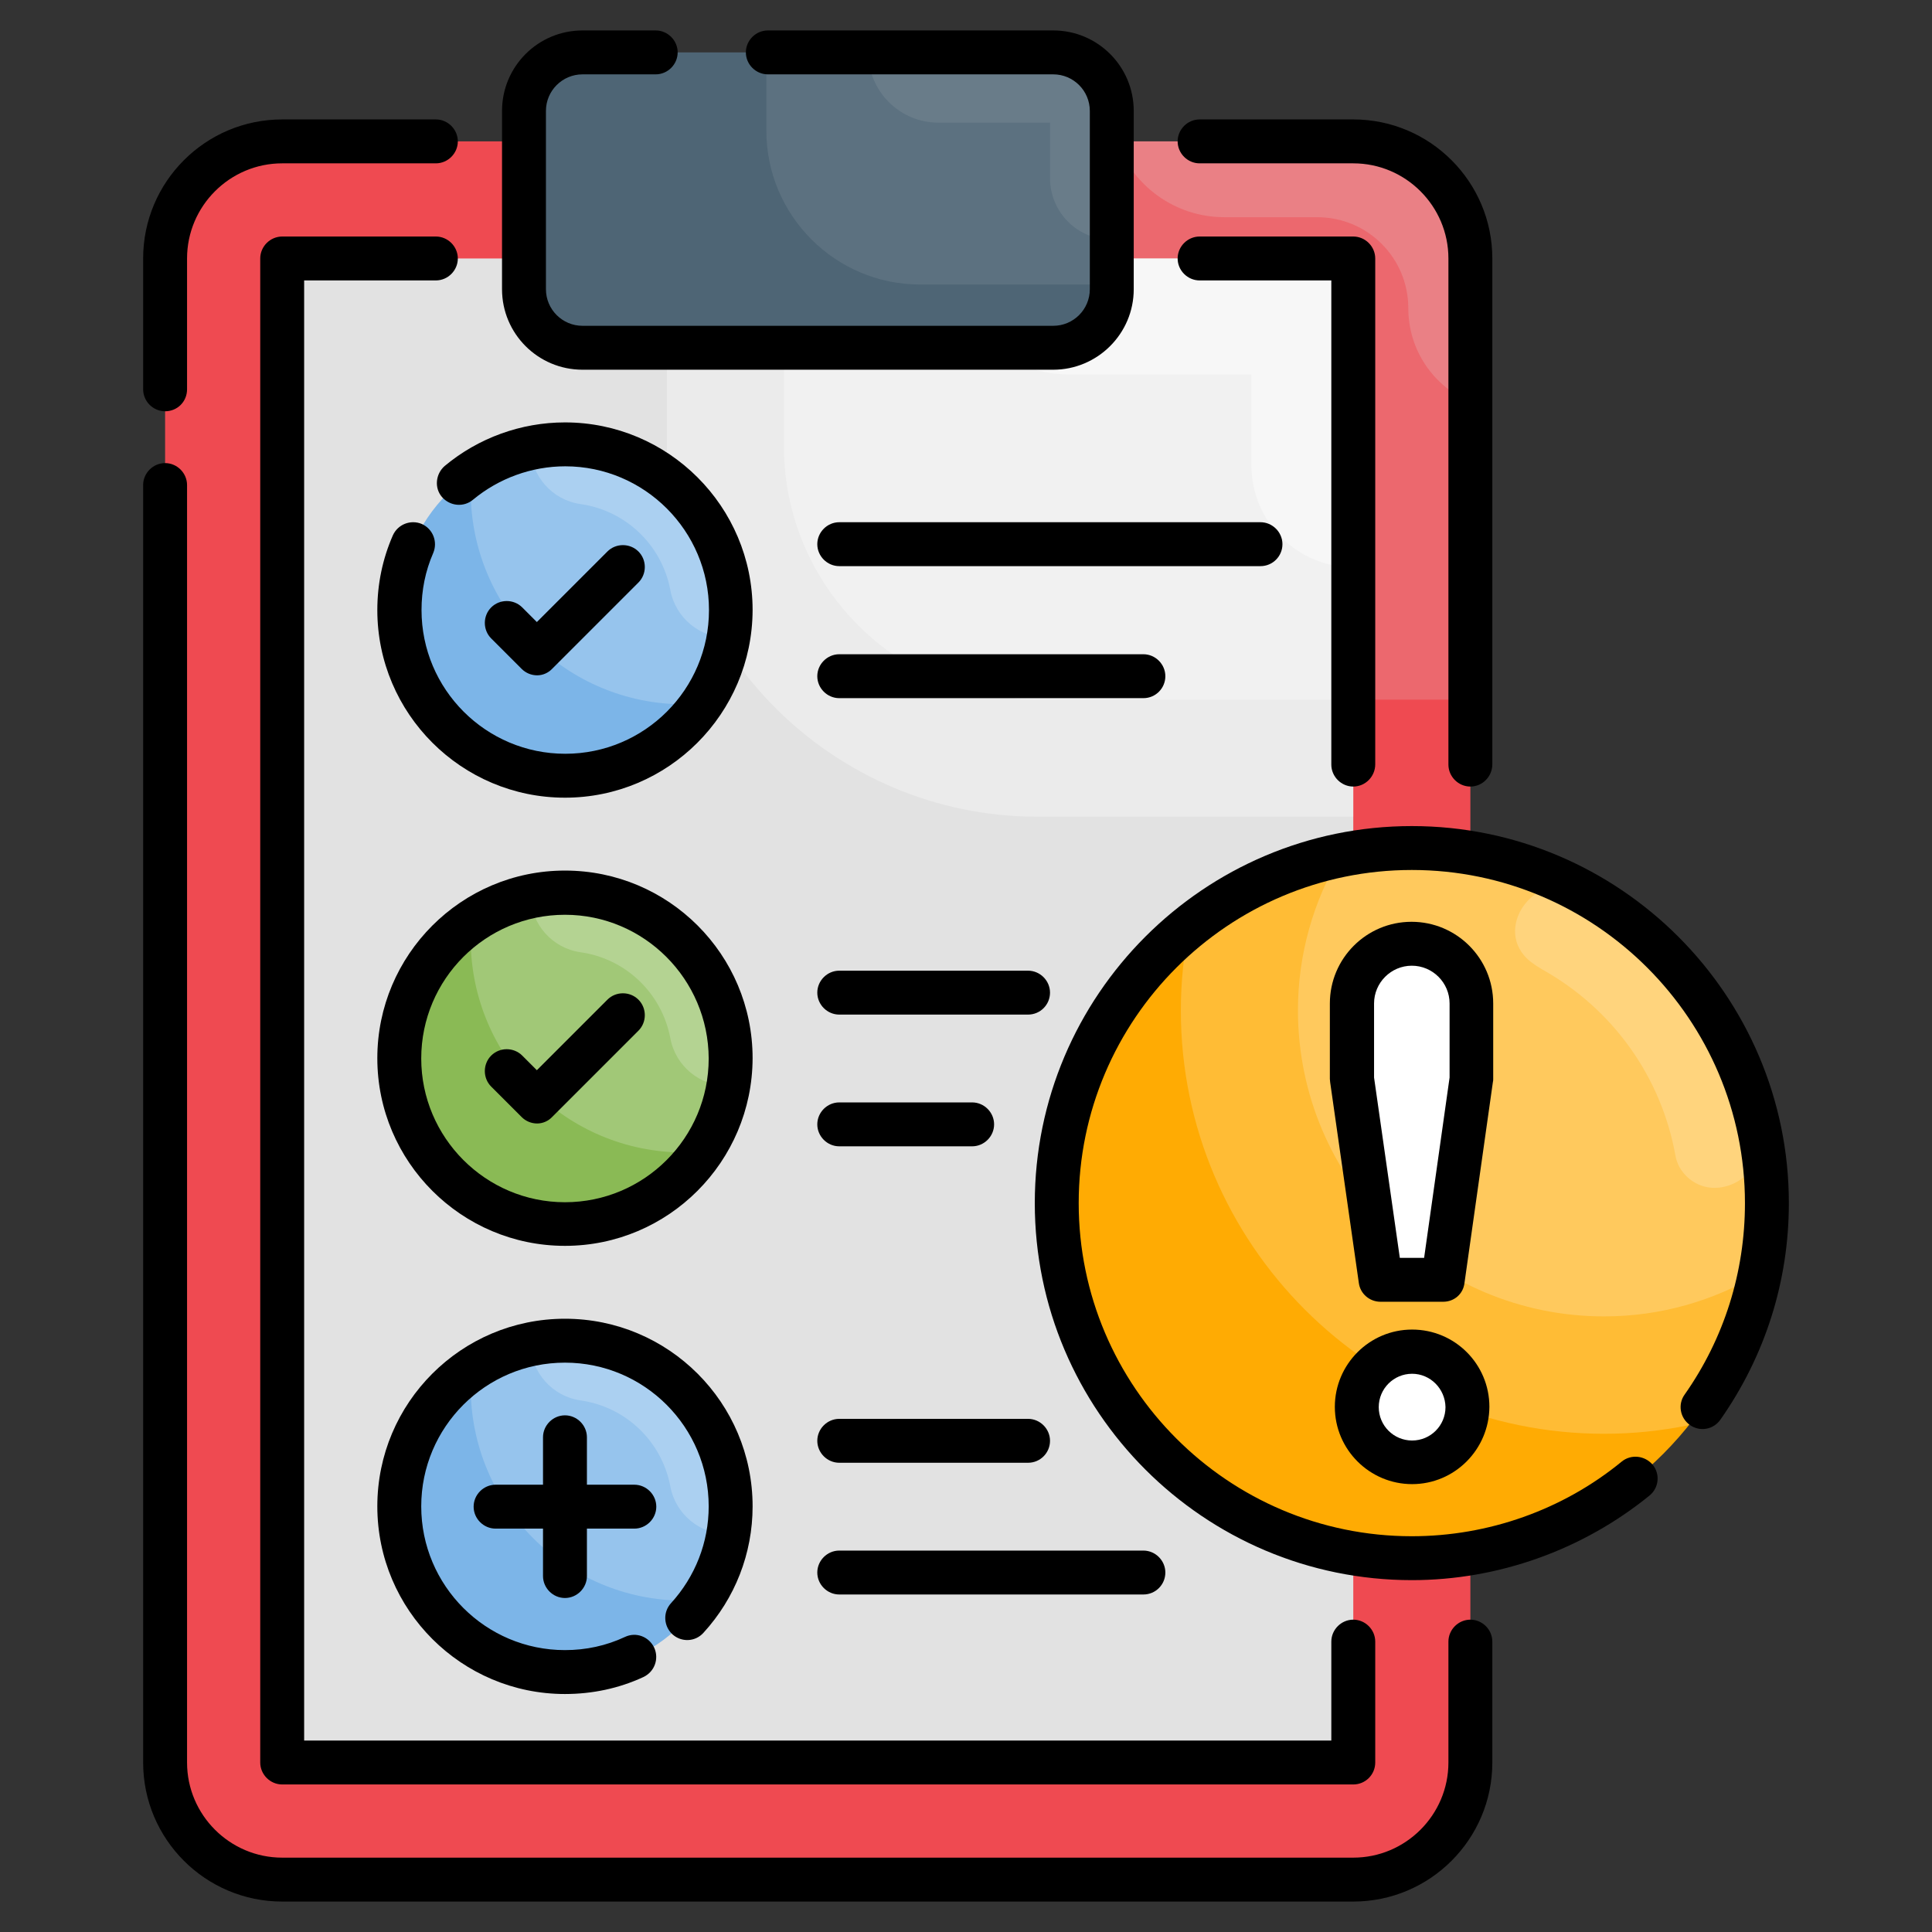
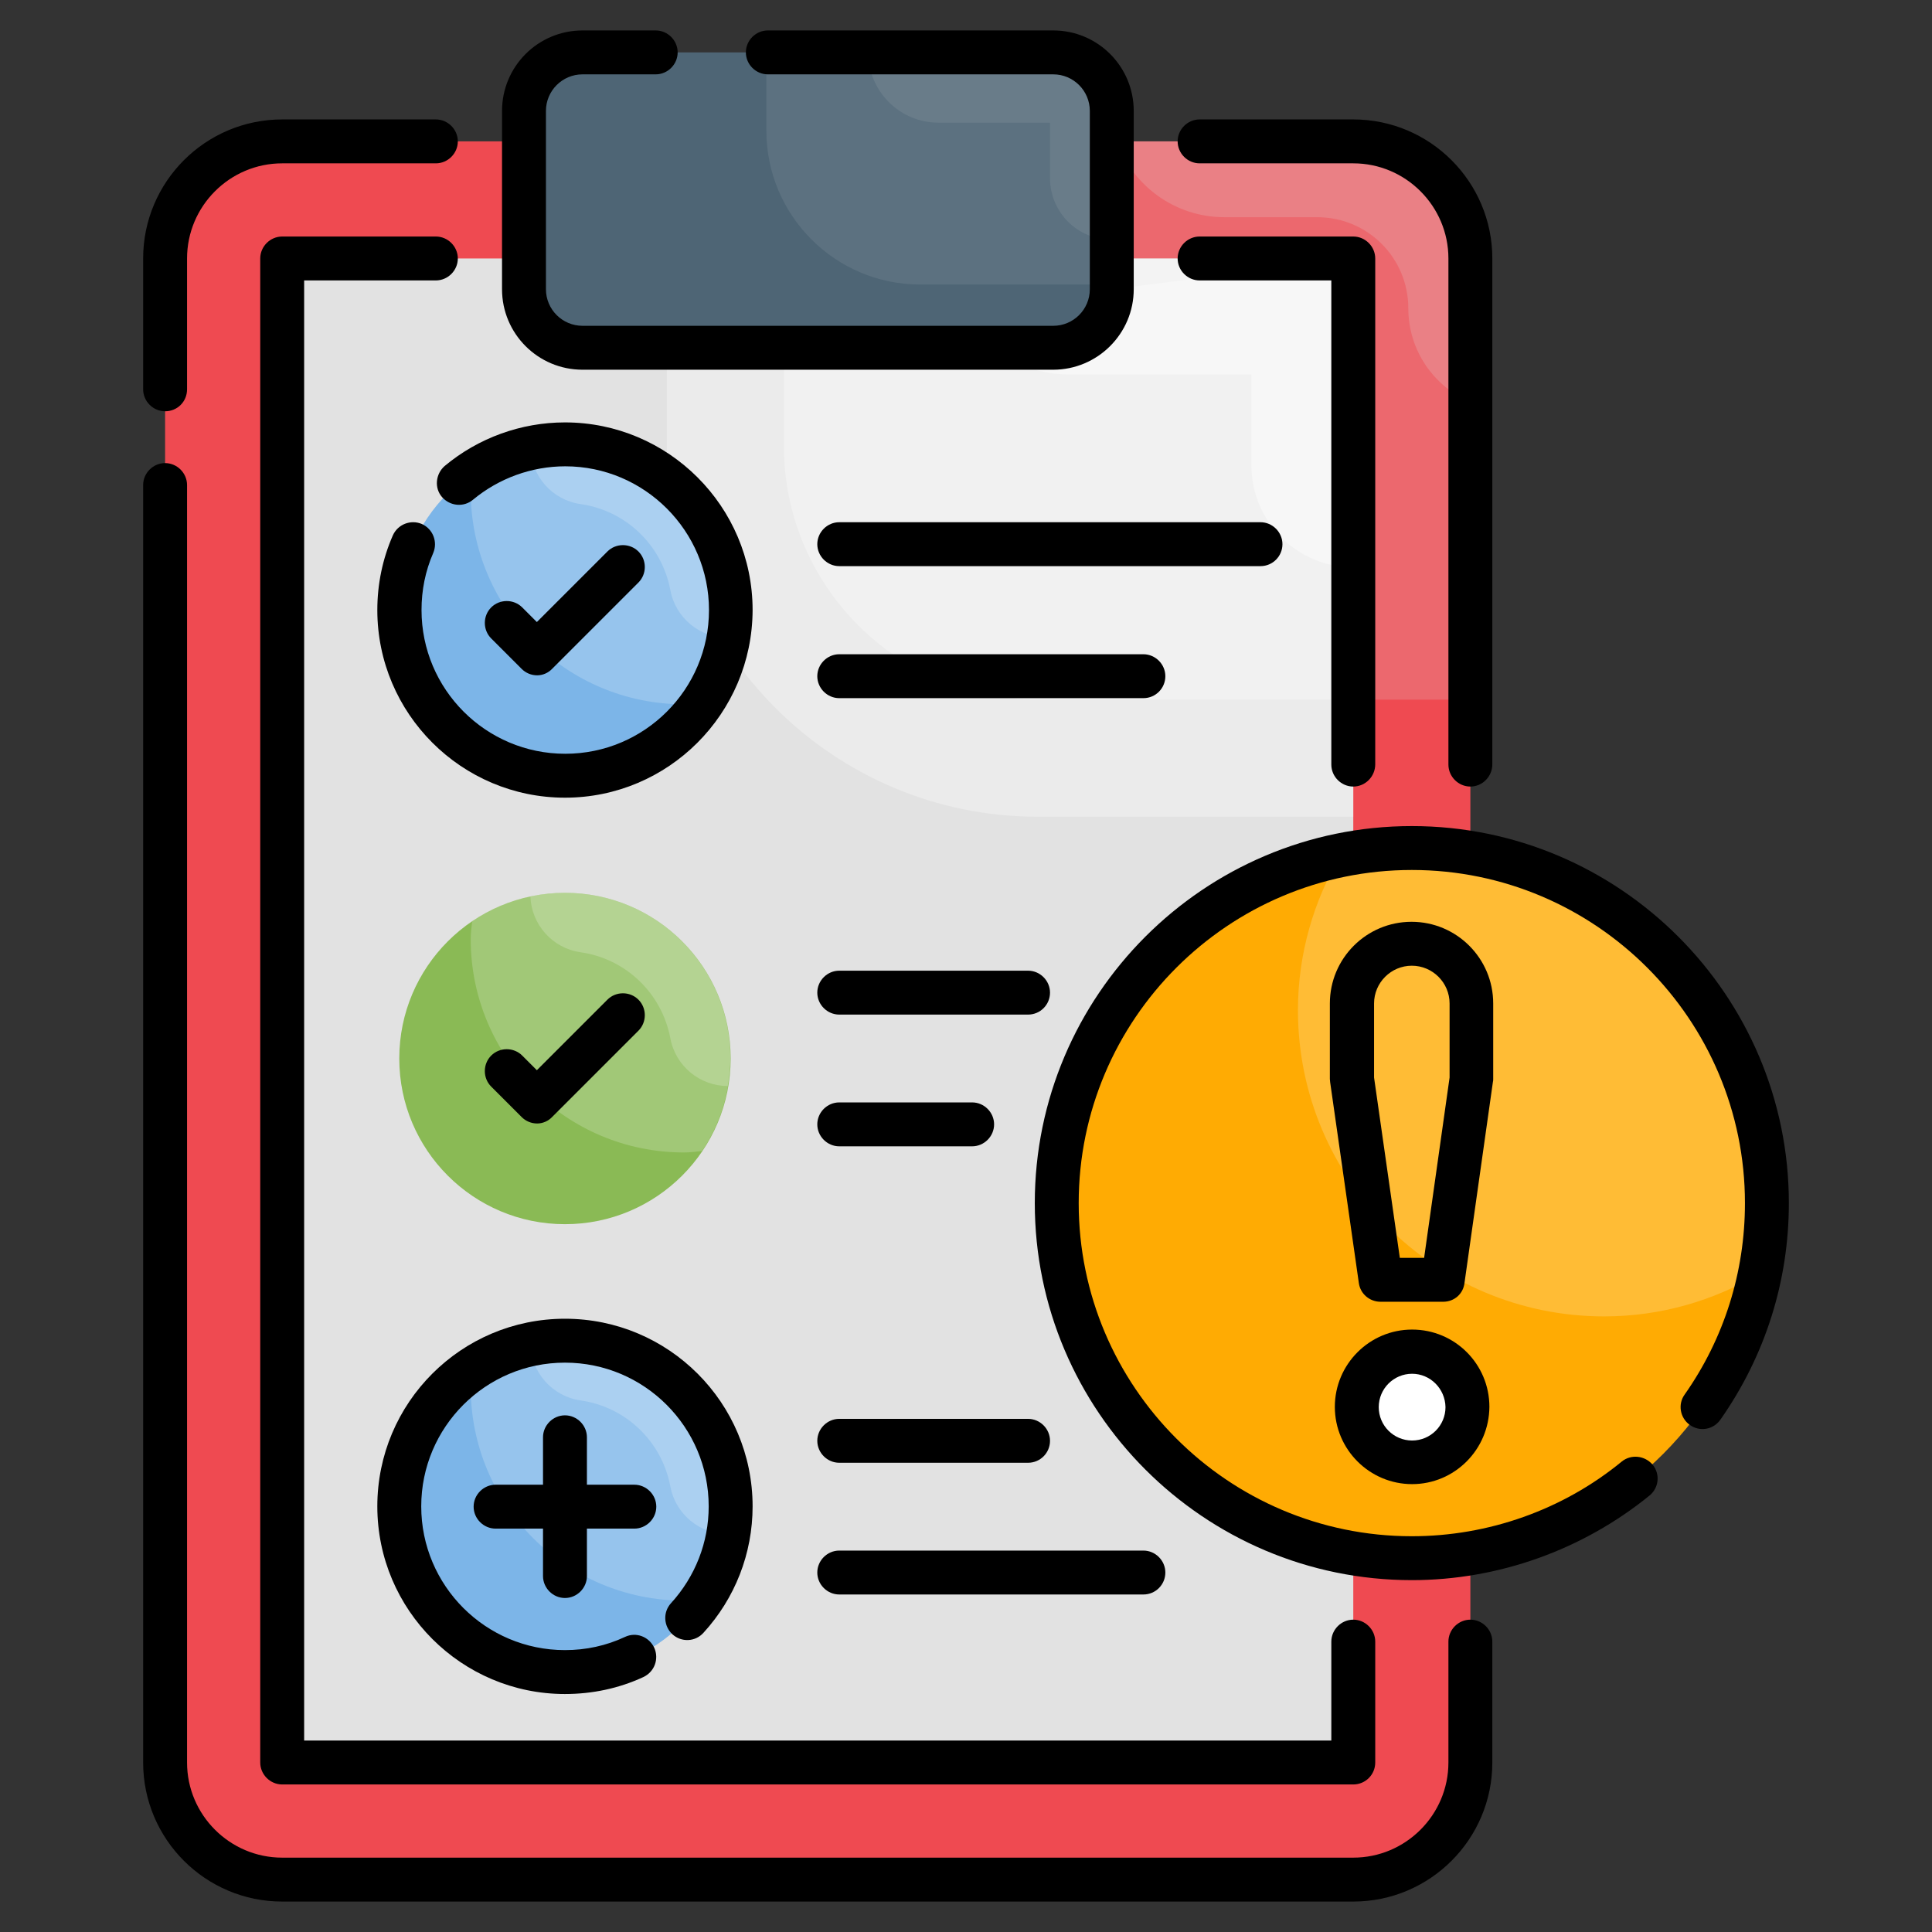
<svg xmlns="http://www.w3.org/2000/svg" id="Layer_1" height="512" viewBox="0 0 66 66" width="512">
  <rect x="0" y="0" width="66" height="66" fill="#333333" stroke="none" />
  <g>
    <g>
      <g>
        <path d="m50.23 8.83c0-2.21-1.79-4-4-4h-8.25v5.05c0 1.1-.9 2-2 2h-16.08c-1.1 0-2-.9-2-2v-5.05h-8.26c-2.21 0-4 1.79-4 4v51.38c0 2.21 1.79 4 4 4h36.59c2.21 0 4-1.79 4-4z" fill="#ef4a51" />
      </g>
      <g opacity=".2">
        <path d="m50.23 8.83c0-2.21-1.79-4-4-4h-8.25v5.05c0 1.1-.9 2-2 2h-9.64c1.58 7.7 2.32 12.02 13.25 12.02h10.64z" fill="#e2e2e2" />
      </g>
      <g>
        <path d="m46.23 8.83h-8.25v1.05c0 1.1-.9 2-2 2h-16.08c-1.1 0-2-.9-2-2v-1.05h-8.26v51.38h36.59z" fill="#e2e2e2" />
      </g>
      <g opacity=".3">
-         <path d="m37.98 9.88c0 1.1-.9 2-2 2h-13.2v3.36c0 6.98 5.68 12.66 12.66 12.66h10.79v-19.07h-8.25z" fill="#fff" />
+         <path d="m37.98 9.88c0 1.1-.9 2-2 2h-13.2v3.36c0 6.98 5.68 12.66 12.66 12.66h10.79v-19.07z" fill="#fff" />
      </g>
      <g opacity=".3">
        <path d="m26.78 15.24c0 4.78 3.88 8.66 8.66 8.66h10.79v-15.07h-19.45z" fill="#fff" />
      </g>
      <g opacity=".4">
        <path d="m46.23 19.38v-10.54h-13.71c0 2.18 1.77 3.95 3.95 3.95h6.28v3.11c0 1.92 1.56 3.48 3.48 3.48z" fill="#fff" />
      </g>
      <g opacity=".2">
        <path d="m46.23 4.83h-8.09c.56 1.51 1.99 2.59 3.69 2.59h3.17c1.72 0 3.11 1.39 3.11 3.11 0 1.44.87 2.67 2.11 3.2v-4.9c.01-2.21-1.78-4-3.99-4z" fill="#e2e2e2" />
      </g>
      <g>
        <circle cx="19.3" cy="20.85" fill="#7cb5e8" r="5.66" />
      </g>
      <g>
        <circle cx="19.3" cy="36.16" fill="#8aba55" r="5.66" />
      </g>
      <g>
        <circle cx="19.3" cy="51.47" fill="#7cb5e8" r="5.66" />
      </g>
      <g>
        <path d="m35.98 1.79h-16.08c-1.1 0-2 .9-2 2v6.09c0 1.1.9 2 2 2h16.08c1.1 0 2-.9 2-2v-6.09c0-1.11-.9-2-2-2z" fill="#4e6575" />
      </g>
      <g>
        <circle cx="48.23" cy="41.1" fill="#ffab03" r="12.13" />
      </g>
      <g opacity=".2">
-         <path d="m48.23 28.97c-2.88 0-5.52 1.01-7.6 2.68-.19.93-.29 1.89-.29 2.87 0 7.98 6.49 14.46 14.46 14.46.98 0 1.94-.1 2.87-.29 1.67-2.08 2.68-4.72 2.68-7.6.01-6.69-5.42-12.12-12.12-12.12z" fill="#fff" />
-       </g>
+         </g>
      <g opacity=".2">
        <path d="m48.23 28.97c-.83 0-1.64.08-2.43.24-.92 1.56-1.46 3.37-1.46 5.3 0 5.78 4.68 10.46 10.46 10.46 1.94 0 3.75-.54 5.3-1.46.16-.78.24-1.6.24-2.43.02-6.68-5.41-12.11-12.11-12.11z" fill="#fff" />
      </g>
      <g>
        <g>
          <path d="m48.24 46.18c-1.04 0-1.89.84-1.89 1.89 0 1.04.84 1.89 1.89 1.89 1.04 0 1.89-.84 1.89-1.89-.01-1.05-.85-1.89-1.89-1.89z" fill="#fff" />
        </g>
        <g>
-           <path d="m48.23 32.24c-1.13 0-2.04.91-2.04 2.04v2.58l.98 6.86h2.14l.97-6.86v-2.58c-.01-1.12-.92-2.04-2.05-2.04z" fill="#fff" />
-         </g>
+           </g>
      </g>
      <g opacity=".2">
-         <path d="m60.13 38.73c-.71-3.57-2.99-6.57-6.09-8.27-1.57-.85-3.15 1.32-1.73 2.41.12.09.24.17.38.25 2.41 1.35 4.07 3.67 4.55 6.38.05.27.19.5.38.69 1.03.99 2.79-.06 2.51-1.46z" fill="#fff" />
-       </g>
+         </g>
      <g opacity=".1">
        <path d="m35.98 1.79h-9.8v2.67c0 2.9 2.35 5.26 5.26 5.26h6.55v-5.93c-.01-1.11-.91-2-2.01-2z" fill="#e2e2e2" />
      </g>
      <g opacity=".1">
        <path d="m35.98 1.79h-6.32c0 1.32 1.07 2.4 2.4 2.4h3.81v1.89c0 1.17.94 2.11 2.11 2.11v-4.4c0-1.11-.9-2-2-2z" fill="#e2e2e2" />
      </g>
      <g opacity=".2">
        <path d="m19.3 15.19c-1.18 0-2.27.36-3.17.97-.02.2-.05.4-.05.61 0 4.03 3.26 7.29 7.29 7.29.21 0 .41-.03.61-.05.61-.9.97-2 .97-3.17 0-3.12-2.53-5.65-5.65-5.65z" fill="#fff" />
      </g>
      <g opacity=".2">
        <path d="m19.3 30.5c-1.18 0-2.27.36-3.17.97-.02.2-.05.4-.05.61 0 4.03 3.26 7.29 7.29 7.29.21 0 .41-.03.61-.05.61-.9.97-2 .97-3.17 0-3.12-2.53-5.65-5.65-5.65z" fill="#fff" />
      </g>
      <g opacity=".2">
        <path d="m19.3 45.81c-1.18 0-2.27.36-3.17.97-.02.2-.05.4-.05.61 0 4.03 3.26 7.29 7.29 7.29.21 0 .41-.03.61-.05.61-.9.97-2 .97-3.17 0-3.12-2.53-5.65-5.65-5.65z" fill="#fff" />
      </g>
      <g opacity=".2">
        <path d="m19.3 15.19c-.4 0-.8.04-1.18.12.03.95.74 1.77 1.71 1.91 1.55.22 2.78 1.4 3.07 2.94.18.96 1.02 1.63 1.96 1.63.05-.31.09-.63.09-.96 0-3.11-2.53-5.64-5.65-5.64z" fill="#fff" />
      </g>
      <g opacity=".2">
        <path d="m19.3 30.5c-.4 0-.8.04-1.18.12.03.95.74 1.77 1.71 1.91 1.55.22 2.78 1.4 3.07 2.94.18.96 1.02 1.63 1.96 1.63.05-.31.09-.63.09-.96 0-3.11-2.53-5.64-5.65-5.64z" fill="#fff" />
      </g>
      <g opacity=".2">
        <path d="m19.3 45.81c-.4 0-.8.04-1.18.12.03.95.74 1.77 1.71 1.91 1.55.22 2.78 1.4 3.07 2.94.18.96 1.02 1.63 1.96 1.63.05-.31.09-.63.09-.96 0-3.11-2.53-5.64-5.65-5.64z" fill="#fff" />
      </g>
    </g>
    <g>
      <g>
        <path d="m19.3 27.25c-3.53 0-6.41-2.87-6.41-6.41 0-.89.18-1.75.53-2.55.17-.38.61-.55.99-.39.38.17.55.61.39.99-.27.62-.4 1.27-.4 1.95 0 2.71 2.2 4.91 4.91 4.91s4.91-2.2 4.91-4.91c0-2.7-2.2-4.91-4.91-4.91-1.15 0-2.27.41-3.15 1.14-.32.27-.79.22-1.06-.09s-.22-.79.09-1.06c1.15-.96 2.61-1.49 4.11-1.49 3.53 0 6.41 2.87 6.41 6.41-.01 3.54-2.88 6.41-6.41 6.41z" />
      </g>
      <g>
-         <path d="m19.3 42.56c-3.53 0-6.41-2.87-6.41-6.41 0-3.53 2.87-6.41 6.41-6.41s6.41 2.87 6.41 6.41c-.01 3.54-2.88 6.41-6.41 6.41zm0-11.31c-2.71 0-4.91 2.2-4.91 4.91 0 2.7 2.2 4.91 4.91 4.91s4.91-2.2 4.91-4.91c-.01-2.71-2.21-4.91-4.91-4.91z" />
-       </g>
+         </g>
      <g>
        <path d="m19.3 57.87c-3.53 0-6.41-2.87-6.41-6.41s2.87-6.41 6.41-6.41 6.41 2.87 6.41 6.41c0 1.61-.6 3.14-1.68 4.32-.28.31-.75.33-1.06.05-.3-.28-.33-.75-.05-1.06.83-.91 1.29-2.08 1.29-3.31 0-2.71-2.2-4.91-4.91-4.91s-4.91 2.2-4.91 4.91 2.2 4.91 4.91 4.91c.72 0 1.41-.15 2.05-.45.38-.18.82-.01 1 .37.17.38.01.82-.37 1-.84.39-1.75.58-2.68.58z" />
      </g>
      <g>
        <path d="m35.98 12.63h-16.08c-1.52 0-2.75-1.23-2.75-2.75v-6.09c0-1.52 1.23-2.75 2.75-2.75h2.5c.41 0 .75.34.75.75s-.34.75-.75.75h-2.5c-.69 0-1.25.56-1.25 1.25v6.09c0 .69.56 1.25 1.25 1.25h16.08c.69 0 1.25-.56 1.25-1.25v-6.09c0-.69-.56-1.25-1.25-1.25h-9.75c-.41 0-.75-.34-.75-.75s.34-.75.75-.75h9.75c1.52 0 2.75 1.23 2.75 2.75v6.09c0 1.52-1.24 2.75-2.75 2.75z" />
      </g>
      <g>
        <path d="m43.06 19.34h-14.39c-.41 0-.75-.34-.75-.75s.34-.75.75-.75h14.39c.41 0 .75.34.75.75s-.33.75-.75.75z" />
      </g>
      <g>
        <path d="m39.06 23.85h-10.39c-.41 0-.75-.34-.75-.75s.34-.75.75-.75h10.39c.41 0 .75.34.75.75s-.33.75-.75.75z" />
      </g>
      <g>
        <path d="m35.12 34.66h-6.45c-.41 0-.75-.34-.75-.75s.34-.75.75-.75h6.45c.41 0 .75.34.75.75s-.33.75-.75.75z" />
      </g>
      <g>
        <path d="m33.21 39.16h-4.54c-.41 0-.75-.34-.75-.75s.34-.75.75-.75h4.54c.41 0 .75.34.75.75s-.34.75-.75.75z" />
      </g>
      <g>
        <path d="m35.12 49.97h-6.45c-.41 0-.75-.34-.75-.75s.34-.75.75-.75h6.45c.41 0 .75.34.75.75s-.33.75-.75.75z" />
      </g>
      <g>
        <path d="m39.06 54.47h-10.39c-.41 0-.75-.34-.75-.75s.34-.75.75-.75h10.39c.41 0 .75.34.75.75s-.33.75-.75.75z" />
      </g>
      <g>
        <path d="m18.35 23.07c-.2 0-.39-.08-.53-.22l-1.04-1.04c-.29-.29-.29-.77 0-1.06s.77-.29 1.06 0l.5.5 2.41-2.41c.29-.29.77-.29 1.06 0s.29.77 0 1.06l-2.94 2.94c-.14.15-.33.23-.52.23z" />
      </g>
      <g>
        <path d="m18.35 38.38c-.2 0-.39-.08-.53-.22l-1.04-1.04c-.29-.29-.29-.77 0-1.06s.77-.29 1.06 0l.5.5 2.41-2.41c.29-.29.77-.29 1.06 0s.29.77 0 1.06l-2.94 2.94c-.14.15-.33.23-.52.23z" />
      </g>
      <g>
        <path d="m19.3 54.59c-.41 0-.75-.34-.75-.75v-4.74c0-.41.34-.75.75-.75s.75.34.75.75v4.74c0 .41-.34.75-.75.75z" />
      </g>
      <g>
        <path d="m21.67 52.22h-4.74c-.41 0-.75-.34-.75-.75s.34-.75.75-.75h4.74c.41 0 .75.34.75.75s-.34.75-.75.75z" />
      </g>
      <g>
        <path d="m48.23 53.98c-7.1 0-12.88-5.78-12.88-12.88s5.78-12.88 12.88-12.88 12.88 5.78 12.88 12.88c0 2.67-.81 5.22-2.34 7.4-.24.34-.7.42-1.04.18s-.42-.71-.18-1.04c1.35-1.92 2.06-4.18 2.06-6.54 0-6.27-5.1-11.38-11.38-11.38-6.27 0-11.38 5.1-11.38 11.38 0 6.27 5.1 11.38 11.38 11.38 2.61 0 5.16-.9 7.17-2.55.32-.26.79-.21 1.06.11.26.32.21.79-.11 1.05-2.29 1.86-5.17 2.89-8.12 2.89z" />
      </g>
      <g>
        <g>
          <path d="m48.24 50.7c-1.45 0-2.64-1.18-2.64-2.64 0-1.45 1.18-2.64 2.64-2.64s2.64 1.18 2.64 2.64c-.01 1.46-1.19 2.64-2.64 2.64zm0-3.77c-.63 0-1.14.51-1.14 1.14s.51 1.14 1.14 1.14 1.14-.51 1.14-1.14c-.01-.63-.52-1.14-1.14-1.14z" />
        </g>
        <g>
          <path d="m49.3 44.47h-2.14c-.37 0-.69-.27-.74-.64l-.98-6.86c0-.04-.01-.07-.01-.11v-2.58c0-1.54 1.25-2.79 2.79-2.79s2.79 1.25 2.79 2.79v2.58c0 .04 0 .07-.01.1l-.97 6.86c-.04.38-.35.65-.73.65zm-1.48-1.5h.83l.87-6.16v-2.53c0-.71-.58-1.29-1.29-1.29s-1.29.58-1.29 1.29v2.53z" />
        </g>
      </g>
      <g>
        <g>
          <path d="m50.23 26.87c-.41 0-.75-.34-.75-.75v-17.29c0-1.79-1.46-3.25-3.25-3.25h-5.25c-.41 0-.75-.34-.75-.75s.34-.75.75-.75h5.25c2.62 0 4.75 2.13 4.75 4.75v17.28c0 .42-.34.76-.75.76z" />
        </g>
        <g>
          <path d="m46.23 26.87c-.41 0-.75-.34-.75-.75v-16.54h-4.5c-.41 0-.75-.34-.75-.75s.34-.75.75-.75h5.25c.41 0 .75.34.75.75v17.28c0 .42-.34.76-.75.76z" />
        </g>
        <g>
          <path d="m46.23 60.96h-36.59c-.41 0-.75-.34-.75-.75v-51.38c0-.41.34-.75.75-.75h5.25c.41 0 .75.34.75.75s-.34.75-.75.75h-4.5v49.88h35.09v-3.38c0-.41.34-.75.75-.75s.75.34.75.75v4.13c0 .42-.34.75-.75.75z" />
        </g>
        <g>
          <path d="m46.23 64.96h-36.59c-2.62 0-4.75-2.13-4.75-4.75v-43.64c0-.41.34-.75.75-.75s.75.34.75.75v43.64c0 1.79 1.46 3.25 3.25 3.25h36.59c1.79 0 3.25-1.46 3.25-3.25v-4.13c0-.41.34-.75.75-.75s.75.34.75.75v4.13c0 2.62-2.13 4.75-4.75 4.75z" />
        </g>
        <g>
          <path d="m5.64 14.05c-.41 0-.75-.34-.75-.75v-4.47c0-2.62 2.13-4.75 4.75-4.75h5.25c.41 0 .75.34.75.75s-.34.75-.75.75h-5.25c-1.79 0-3.25 1.46-3.25 3.25v4.47c0 .42-.33.75-.75.75z" />
        </g>
      </g>
    </g>
  </g>
</svg>